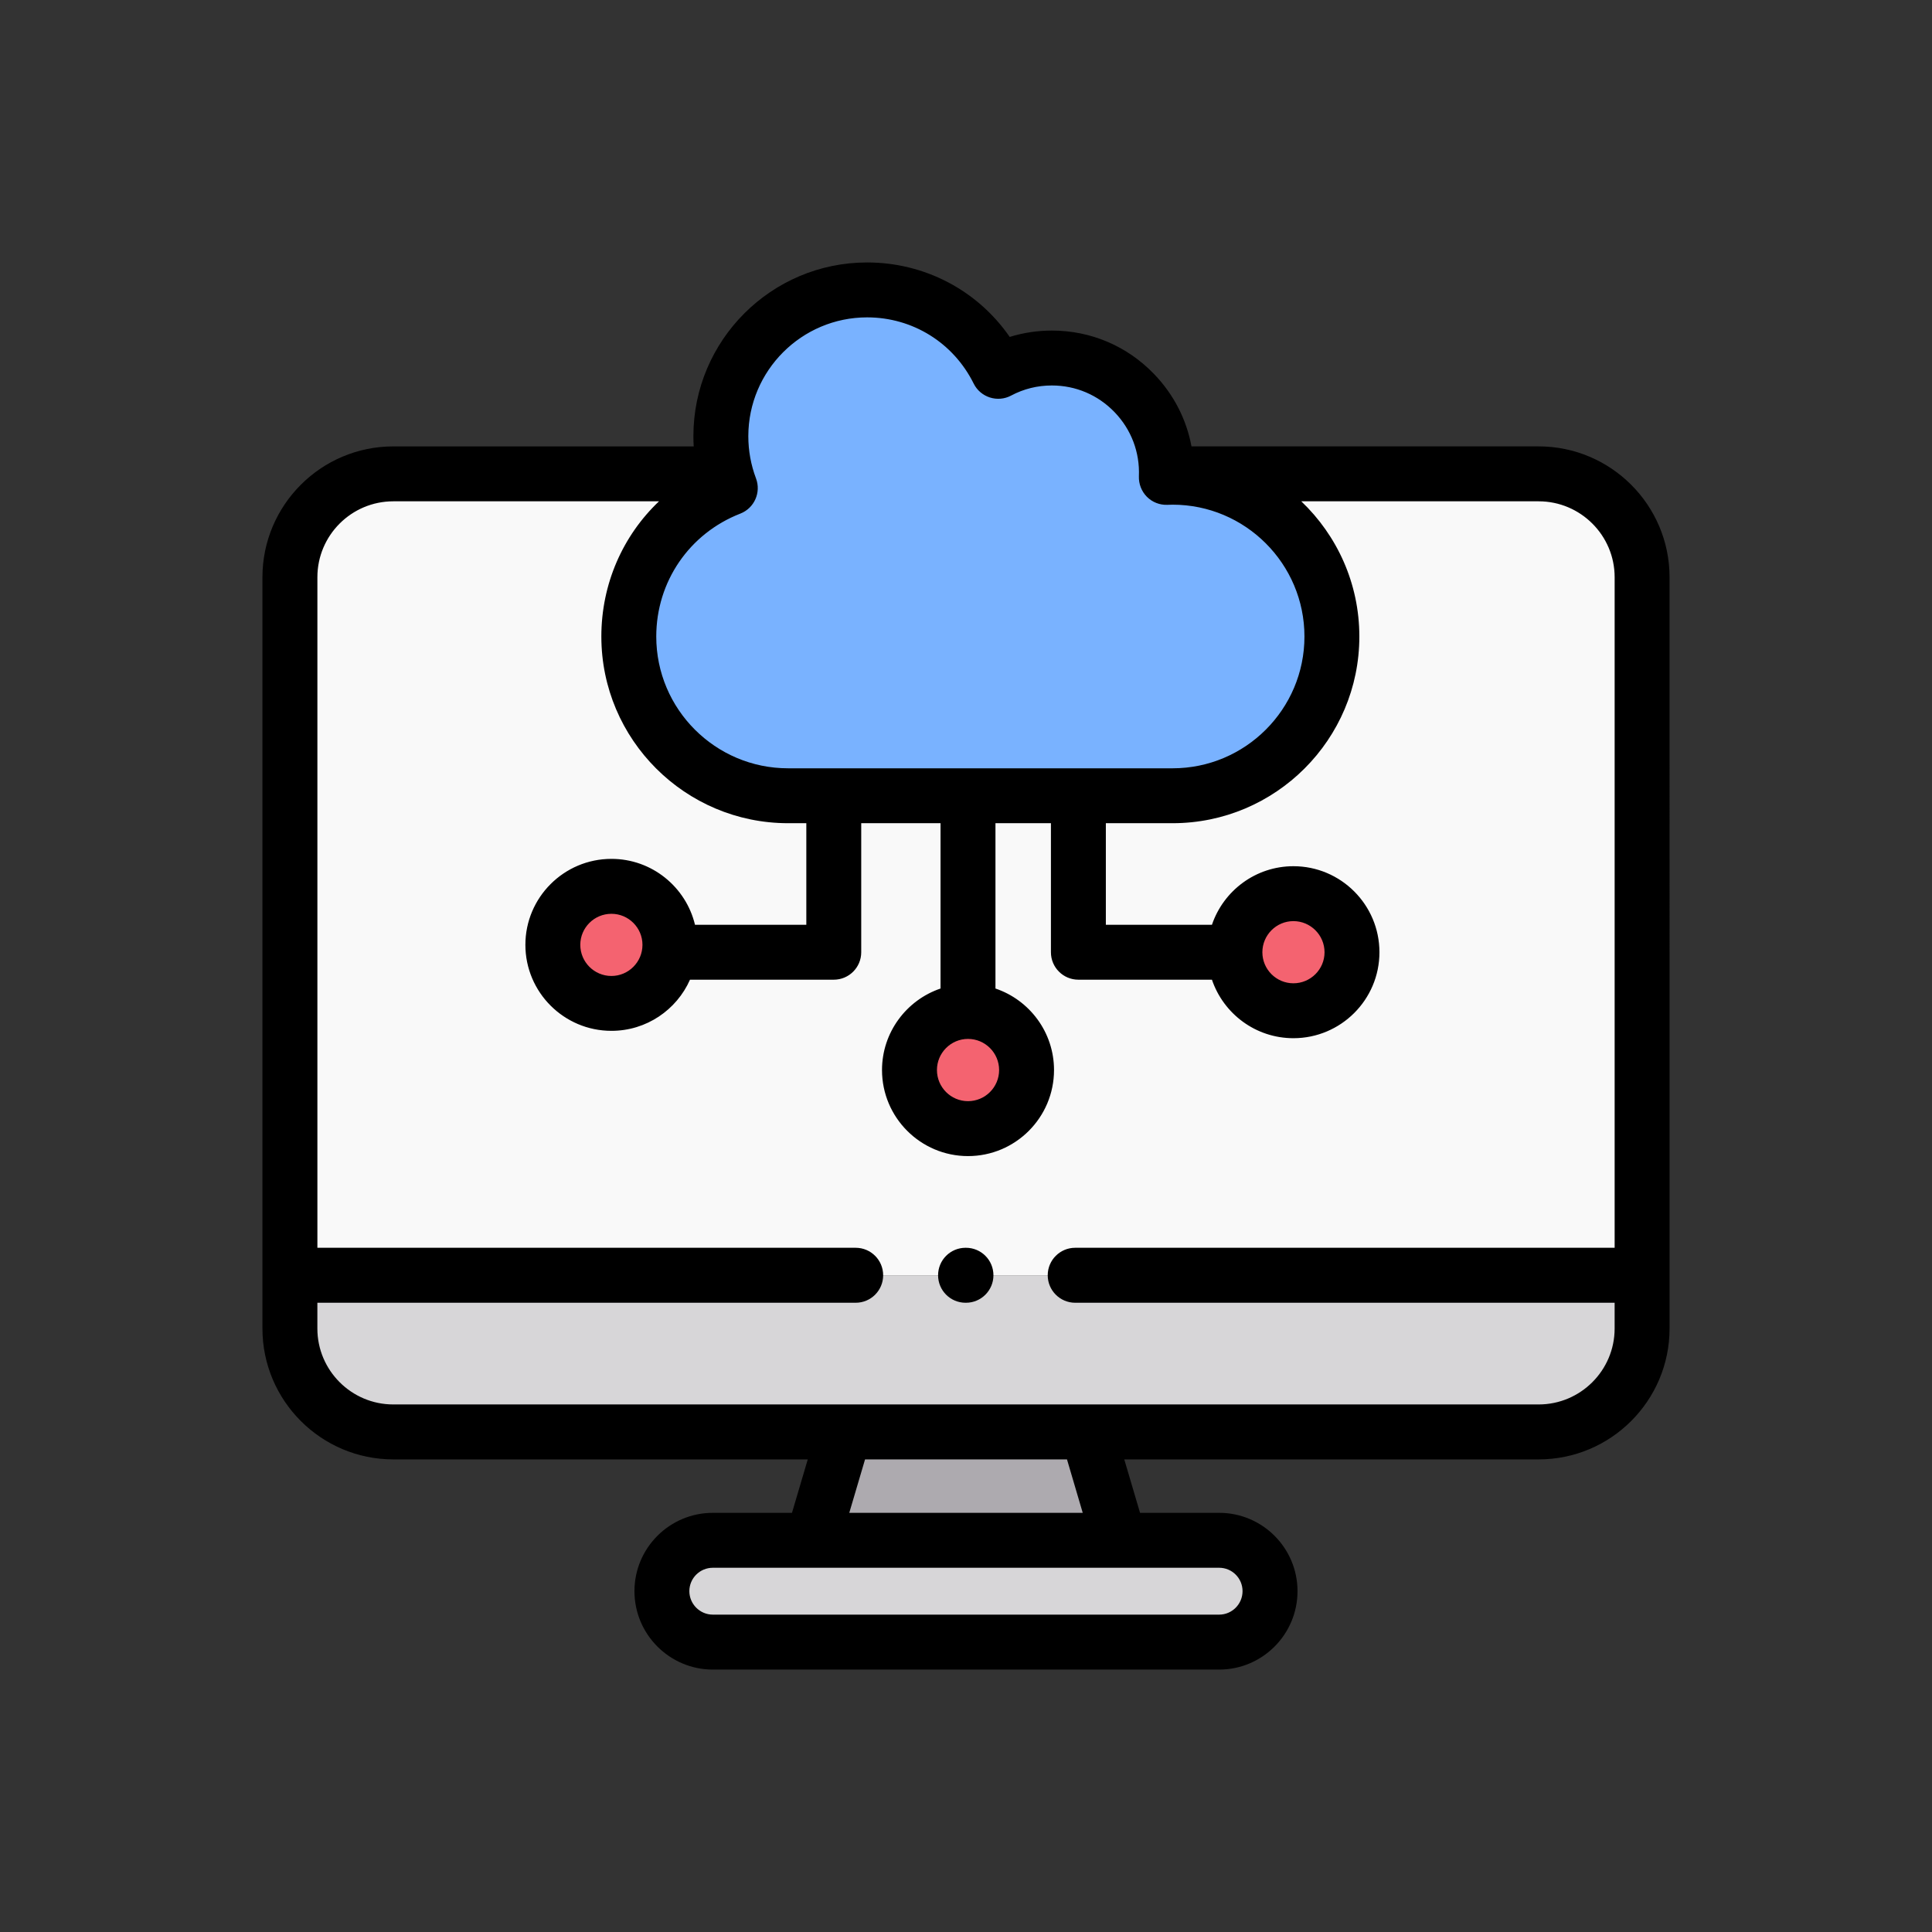
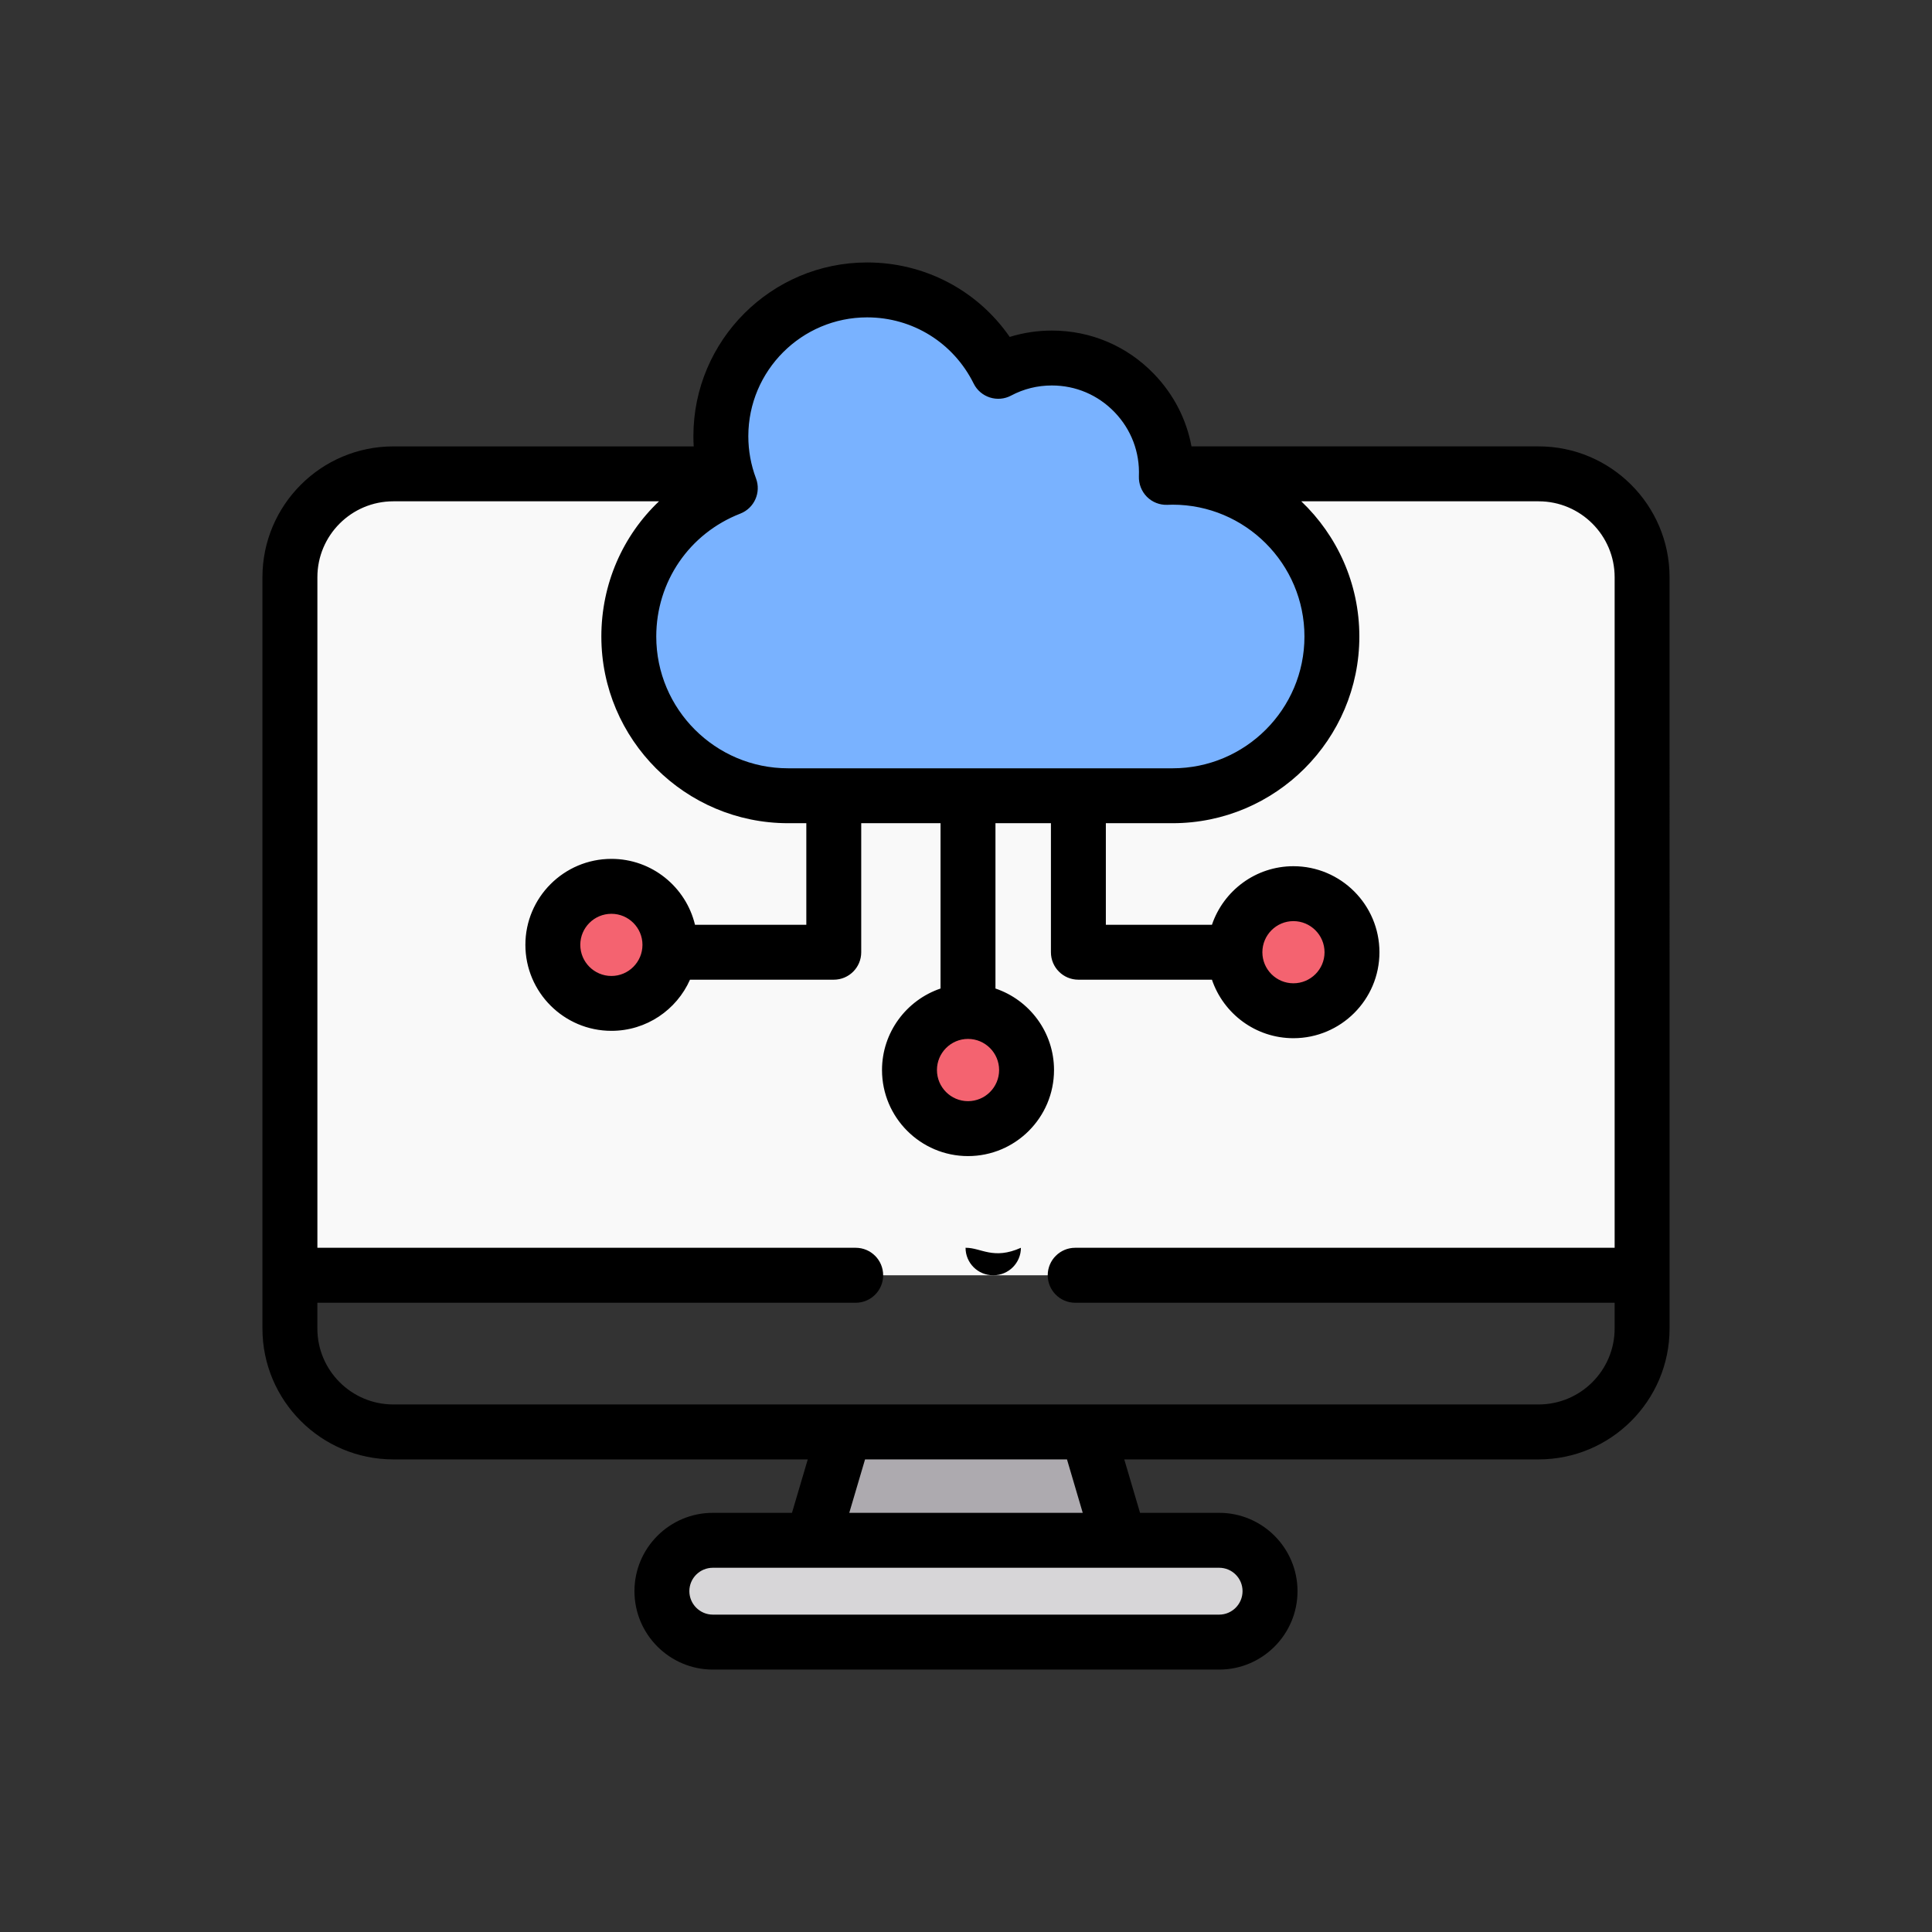
<svg xmlns="http://www.w3.org/2000/svg" version="1.1" id="Layer_1" x="0px" y="0px" width="100px" height="100px" viewBox="0 0 100 100" enable-background="new 0 0 100 100" xml:space="preserve">
  <rect x="0" y="0" width="100" height="100" fill="#333333" stroke="none" />
  <g>
    <g>
-       <path fill="#D7D6D8" d="M15.005,66.008v2.757c0,2.944,2.409,5.351,5.351,5.351h59.284c2.942,0,5.355-2.406,5.355-5.351v-2.757    h-4.432C58.712,66.008,36.857,66.008,15.005,66.008z" />
      <path fill="#ADAAAF" d="M56.289,74.115H43.711l-1.656,5.61h15.89L56.289,74.115z" />
      <path fill="#D7D6D8" d="M57.945,79.726H36.897c-1.451,0-2.637,1.184-2.637,2.632c0,1.451,1.186,2.637,2.637,2.637h26.207    c1.448,0,2.633-1.186,2.633-2.637c0-1.448-1.185-2.632-2.633-2.632H57.945z" />
      <path fill="#F9F9F9" d="M15.005,66.008h69.991v-36.13c0-2.944-2.413-5.352-5.355-5.352H60.378    c-0.003,0.061-0.003,0.121-0.008,0.182c0.108-0.004,0.217-0.008,0.321-0.008c4.553,0,8.246,3.695,8.246,8.247    c0,4.553-3.693,8.242-8.246,8.242H40.792c-4.553,0-8.246-3.689-8.246-8.242c0-3.5,2.181-6.488,5.253-7.686    c-0.088-0.237-0.168-0.483-0.233-0.734h-17.21c-2.942,0-5.351,2.408-5.351,5.352V66.008z" />
      <path fill="#F46370" d="M31.647,51.938c1.672,0,3.029-1.359,3.029-3.034c0-1.672-1.356-3.027-3.029-3.027    c-1.677,0-3.033,1.356-3.033,3.027C28.615,50.579,29.97,51.938,31.647,51.938z" />
      <path fill="#F46370" d="M50.104,52.353c-1.675,0-3.029,1.359-3.029,3.033s1.354,3.031,3.029,3.031c1.67,0,3.032-1.357,3.032-3.031    S51.776,52.353,50.104,52.353z" />
      <path fill="#F46370" d="M63.919,49.289c0,1.673,1.354,3.026,3.028,3.026c1.672,0,3.032-1.353,3.032-3.026    c0-1.677-1.36-3.032-3.032-3.032C65.273,46.257,63.919,47.612,63.919,49.289z" />
      <path fill="#79B2FF" d="M55.816,41.188h4.875c4.553,0,8.246-3.689,8.246-8.242c0-4.553-3.693-8.247-8.246-8.247    c-0.104,0-0.212,0.004-0.321,0.008l0.008-0.182c0.031-3.286-2.624-5.996-5.936-5.996c-1.006,0-1.949,0.25-2.774,0.689    c-1.238-2.496-3.811-4.213-6.787-4.213c-4.182,0-7.569,3.387-7.569,7.569c0,0.672,0.089,1.326,0.255,1.95    c0.065,0.251,0.145,0.497,0.233,0.734c-3.072,1.198-5.253,4.186-5.253,7.686c0,4.553,3.693,8.242,8.246,8.242H55.816z" />
    </g>
    <path d="M79.641,23.105h-17.97c-0.258-1.395-0.918-2.684-1.928-3.736c-1.397-1.457-3.281-2.259-5.301-2.259   c-0.74,0-1.476,0.112-2.179,0.329c-1.667-2.406-4.391-3.854-7.382-3.854c-4.959,0-8.991,4.034-8.991,8.991   c0,0.176,0.006,0.353,0.016,0.53H20.356c-3.734,0-6.772,3.038-6.772,6.772v38.887c0,3.734,3.039,6.773,6.772,6.773H41.81   l-0.817,2.766h-4.096c-2.238,0-4.058,1.818-4.058,4.054c0,2.238,1.82,4.059,4.058,4.059h26.207c2.236,0,4.055-1.82,4.055-4.059   c0-2.235-1.818-4.054-4.055-4.054h-4.096l-0.816-2.766h21.449c3.735,0,6.775-3.039,6.775-6.773V29.877   C86.416,26.143,83.376,23.105,79.641,23.105z M44.882,16.427c2.354,0,4.465,1.312,5.514,3.424c0.169,0.345,0.473,0.605,0.839,0.722   c0.366,0.117,0.763,0.083,1.101-0.099c0.653-0.346,1.362-0.522,2.108-0.522c1.238,0,2.392,0.492,3.251,1.387   c0.86,0.896,1.306,2.072,1.254,3.312c-0.014,0.396,0.136,0.781,0.414,1.063c0.279,0.28,0.662,0.43,1.06,0.416   c0.091-0.004,0.183-0.008,0.27-0.008c3.763,0,6.825,3.062,6.825,6.825c0,3.761-3.061,6.82-6.825,6.82H40.792   c-3.764,0-6.824-3.059-6.824-6.82c0-2.834,1.706-5.332,4.349-6.362c0.726-0.282,1.088-1.096,0.813-1.825   c-0.263-0.698-0.397-1.433-0.397-2.184C38.735,19.185,41.492,16.427,44.882,16.427z M50.104,53.774c0.888,0,1.61,0.724,1.61,1.611   c0,0.889-0.722,1.611-1.61,1.611s-1.608-0.723-1.608-1.611C48.496,54.498,49.216,53.774,50.104,53.774z M64.314,82.357   c0,0.67-0.543,1.216-1.211,1.216H36.897c-0.67,0-1.216-0.547-1.216-1.216s0.546-1.21,1.216-1.21h26.207   C63.771,81.147,64.314,81.688,64.314,82.357z M56.042,78.304H43.958l0.817-2.766h10.452L56.042,78.304z M79.641,72.694H20.356   c-2.166,0-3.929-1.762-3.929-3.93V67.43h27.864c0.786,0,1.421-0.638,1.421-1.422c0-0.787-0.636-1.423-1.421-1.423H16.428V29.877   c0-2.168,1.763-3.929,3.929-3.929h13.753c-1.876,1.782-2.984,4.279-2.984,6.998c0,5.329,4.337,9.663,9.667,9.663h0.942v5.258   h-5.762c-0.468-1.955-2.229-3.412-4.325-3.412c-2.456,0-4.454,1.996-4.454,4.449c0,2.457,1.998,4.452,4.454,4.452   c1.812,0,3.374-1.086,4.066-2.647h7.442c0.786,0,1.421-0.636,1.421-1.42v-6.68h4.105v8.557c-1.758,0.597-3.029,2.263-3.029,4.219   c0,2.457,1.998,4.454,4.451,4.454c2.456,0,4.452-1.997,4.452-4.454c0-1.958-1.27-3.625-3.031-4.219v-8.557h2.871v6.68   c0,0.785,0.638,1.42,1.421,1.42h6.913c0.598,1.76,2.26,3.028,4.218,3.028c2.455,0,4.452-1.995,4.452-4.448   c0-2.457-1.997-4.454-4.452-4.454c-1.958,0-3.622,1.271-4.218,3.032h-5.491v-5.258h3.453c5.331,0,9.668-4.334,9.668-9.663   c0-2.752-1.157-5.237-3.006-6.998h12.287c2.166,0,3.933,1.761,3.933,3.929v34.708H55.651c-0.783,0-1.421,0.636-1.421,1.423   c0,0.784,0.638,1.422,1.421,1.422h27.922v1.335C83.573,70.933,81.807,72.694,79.641,72.694z M33.254,48.904   c0,0.89-0.722,1.612-1.607,1.612c-0.889,0-1.611-0.723-1.611-1.612c0-0.885,0.722-1.606,1.611-1.606   C32.533,47.298,33.254,48.02,33.254,48.904z M65.34,49.289c0-0.888,0.721-1.612,1.607-1.612c0.888,0,1.611,0.724,1.611,1.612   c0,0.886-0.724,1.606-1.611,1.606C66.061,50.895,65.34,50.175,65.34,49.289z" />
-     <path d="M49.999,64.585h-0.022c-0.787,0-1.422,0.636-1.422,1.423c0,0.784,0.635,1.422,1.422,1.422h0.022   c0.786,0,1.421-0.64,1.421-1.422C51.42,65.221,50.784,64.585,49.999,64.585z" />
+     <path d="M49.999,64.585h-0.022c0,0.784,0.635,1.422,1.422,1.422h0.022   c0.786,0,1.421-0.64,1.421-1.422C51.42,65.221,50.784,64.585,49.999,64.585z" />
  </g>
</svg>